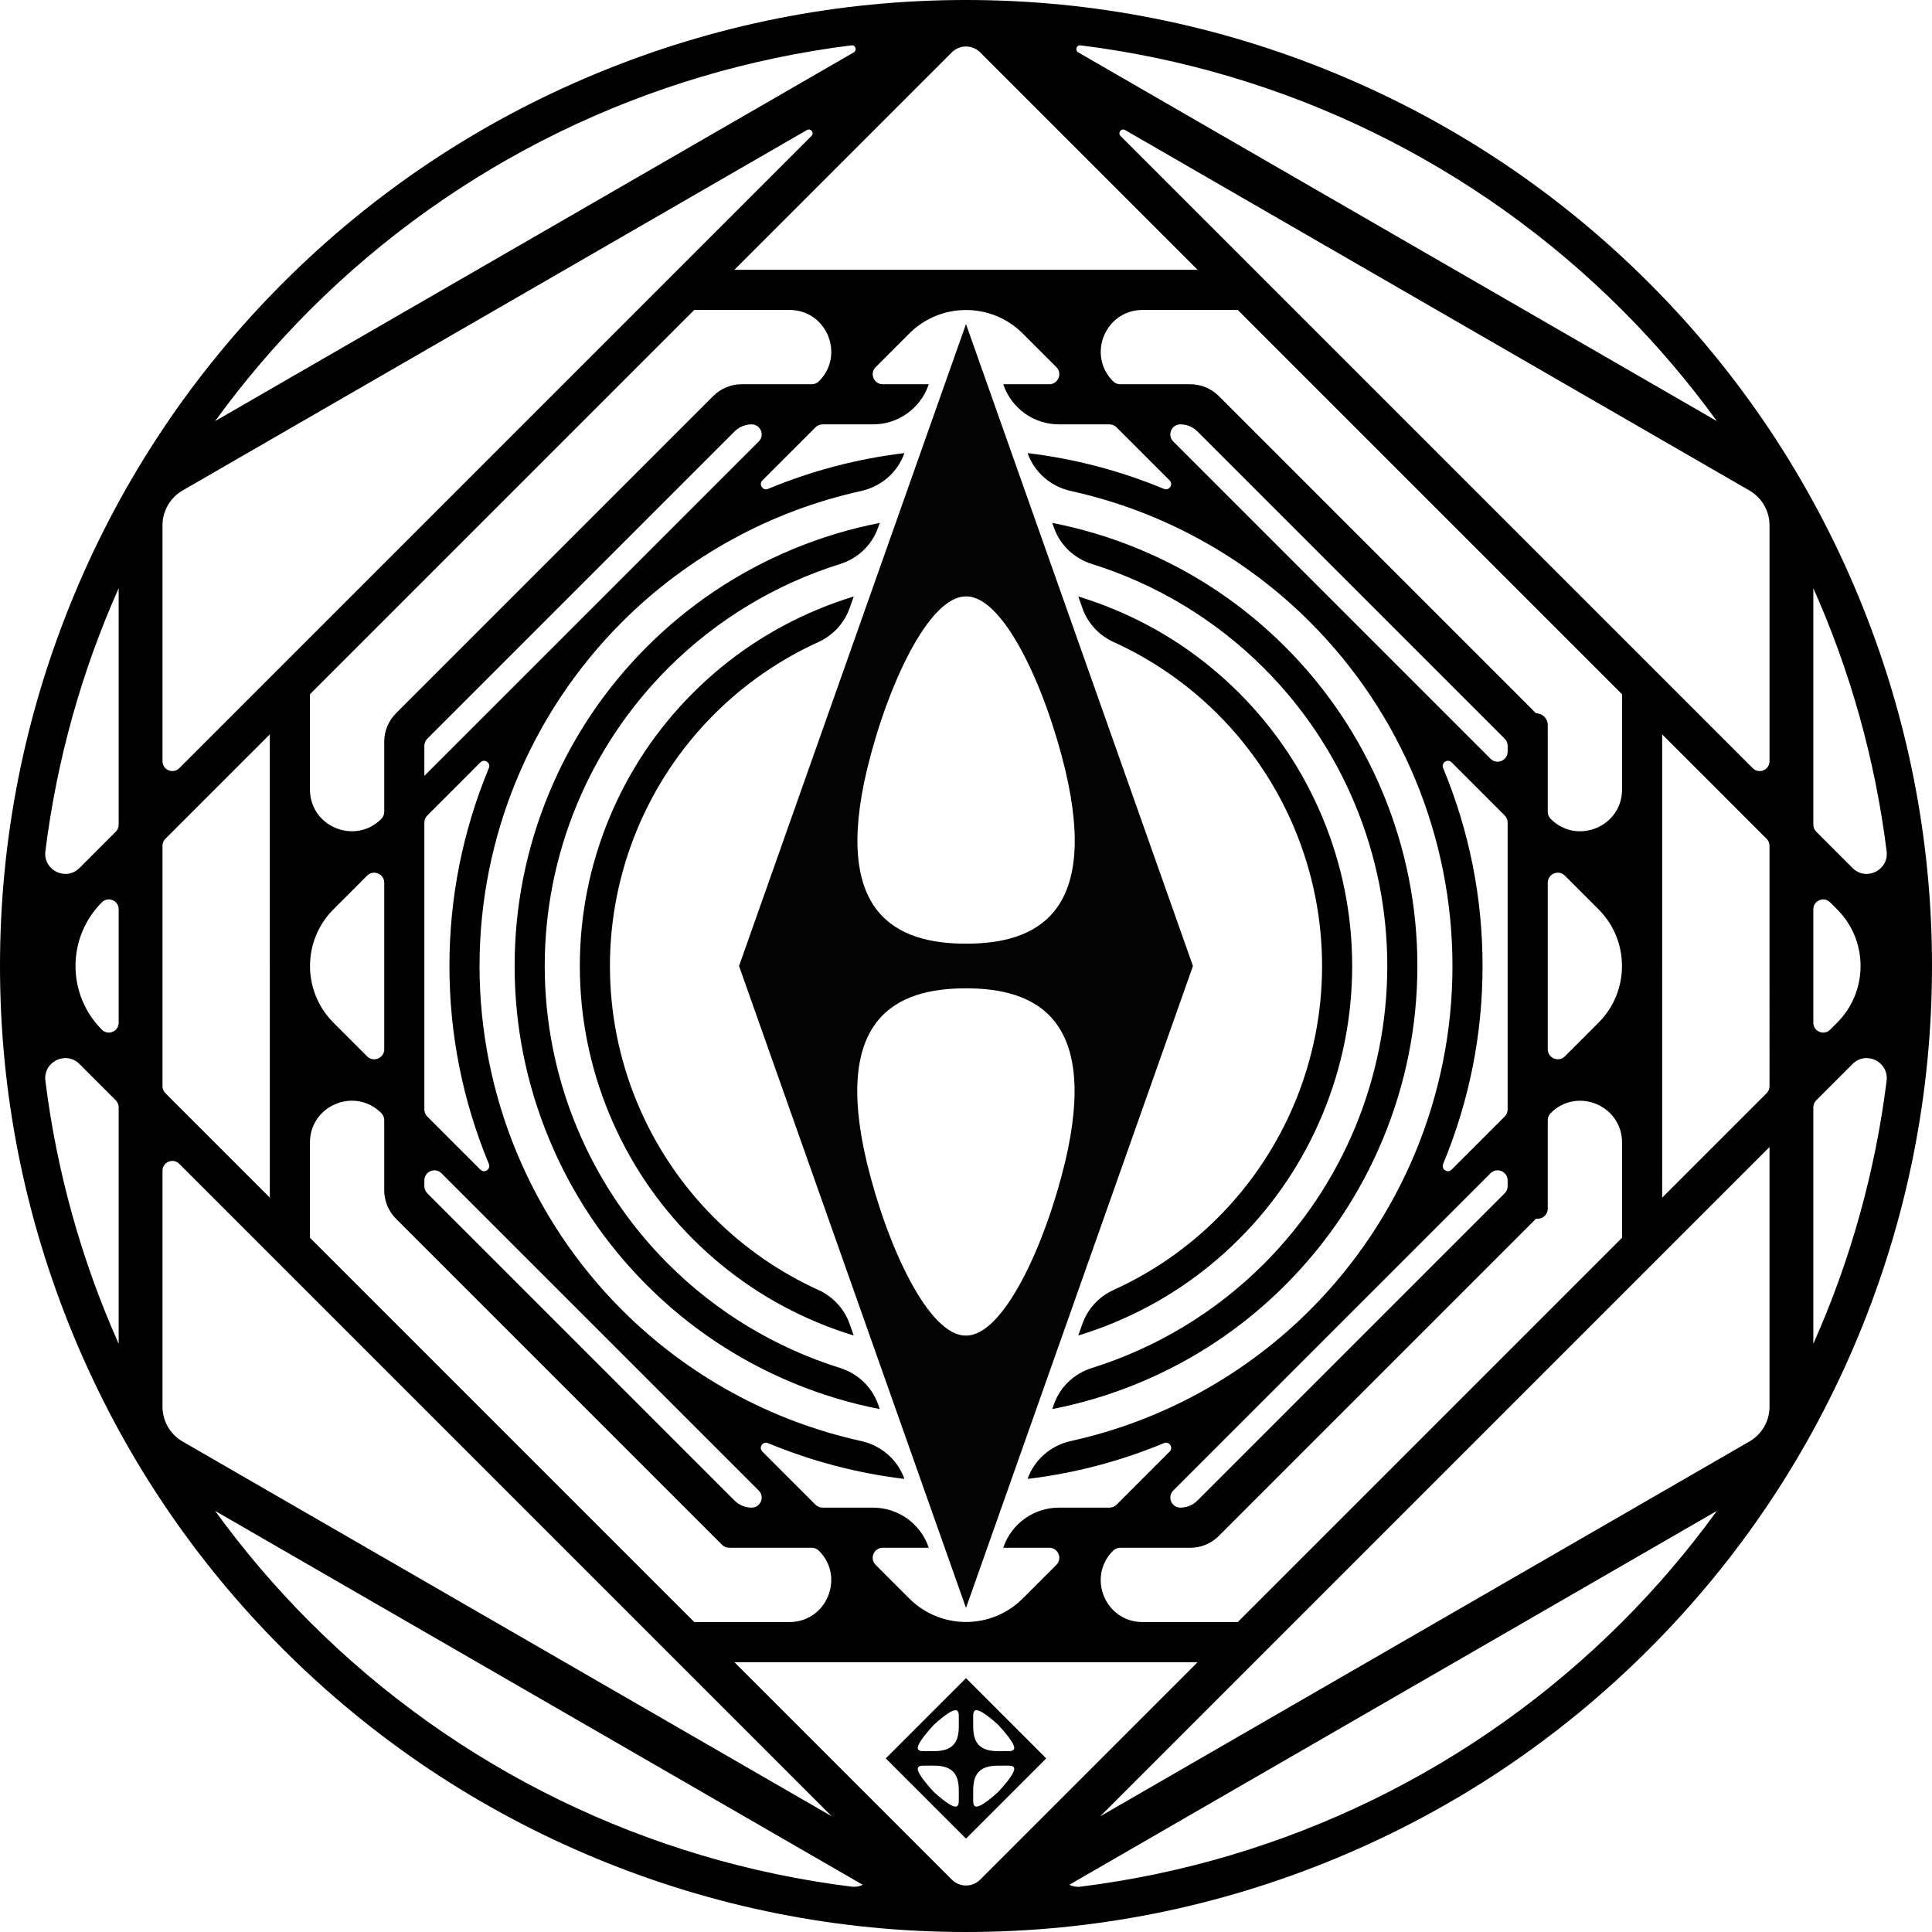
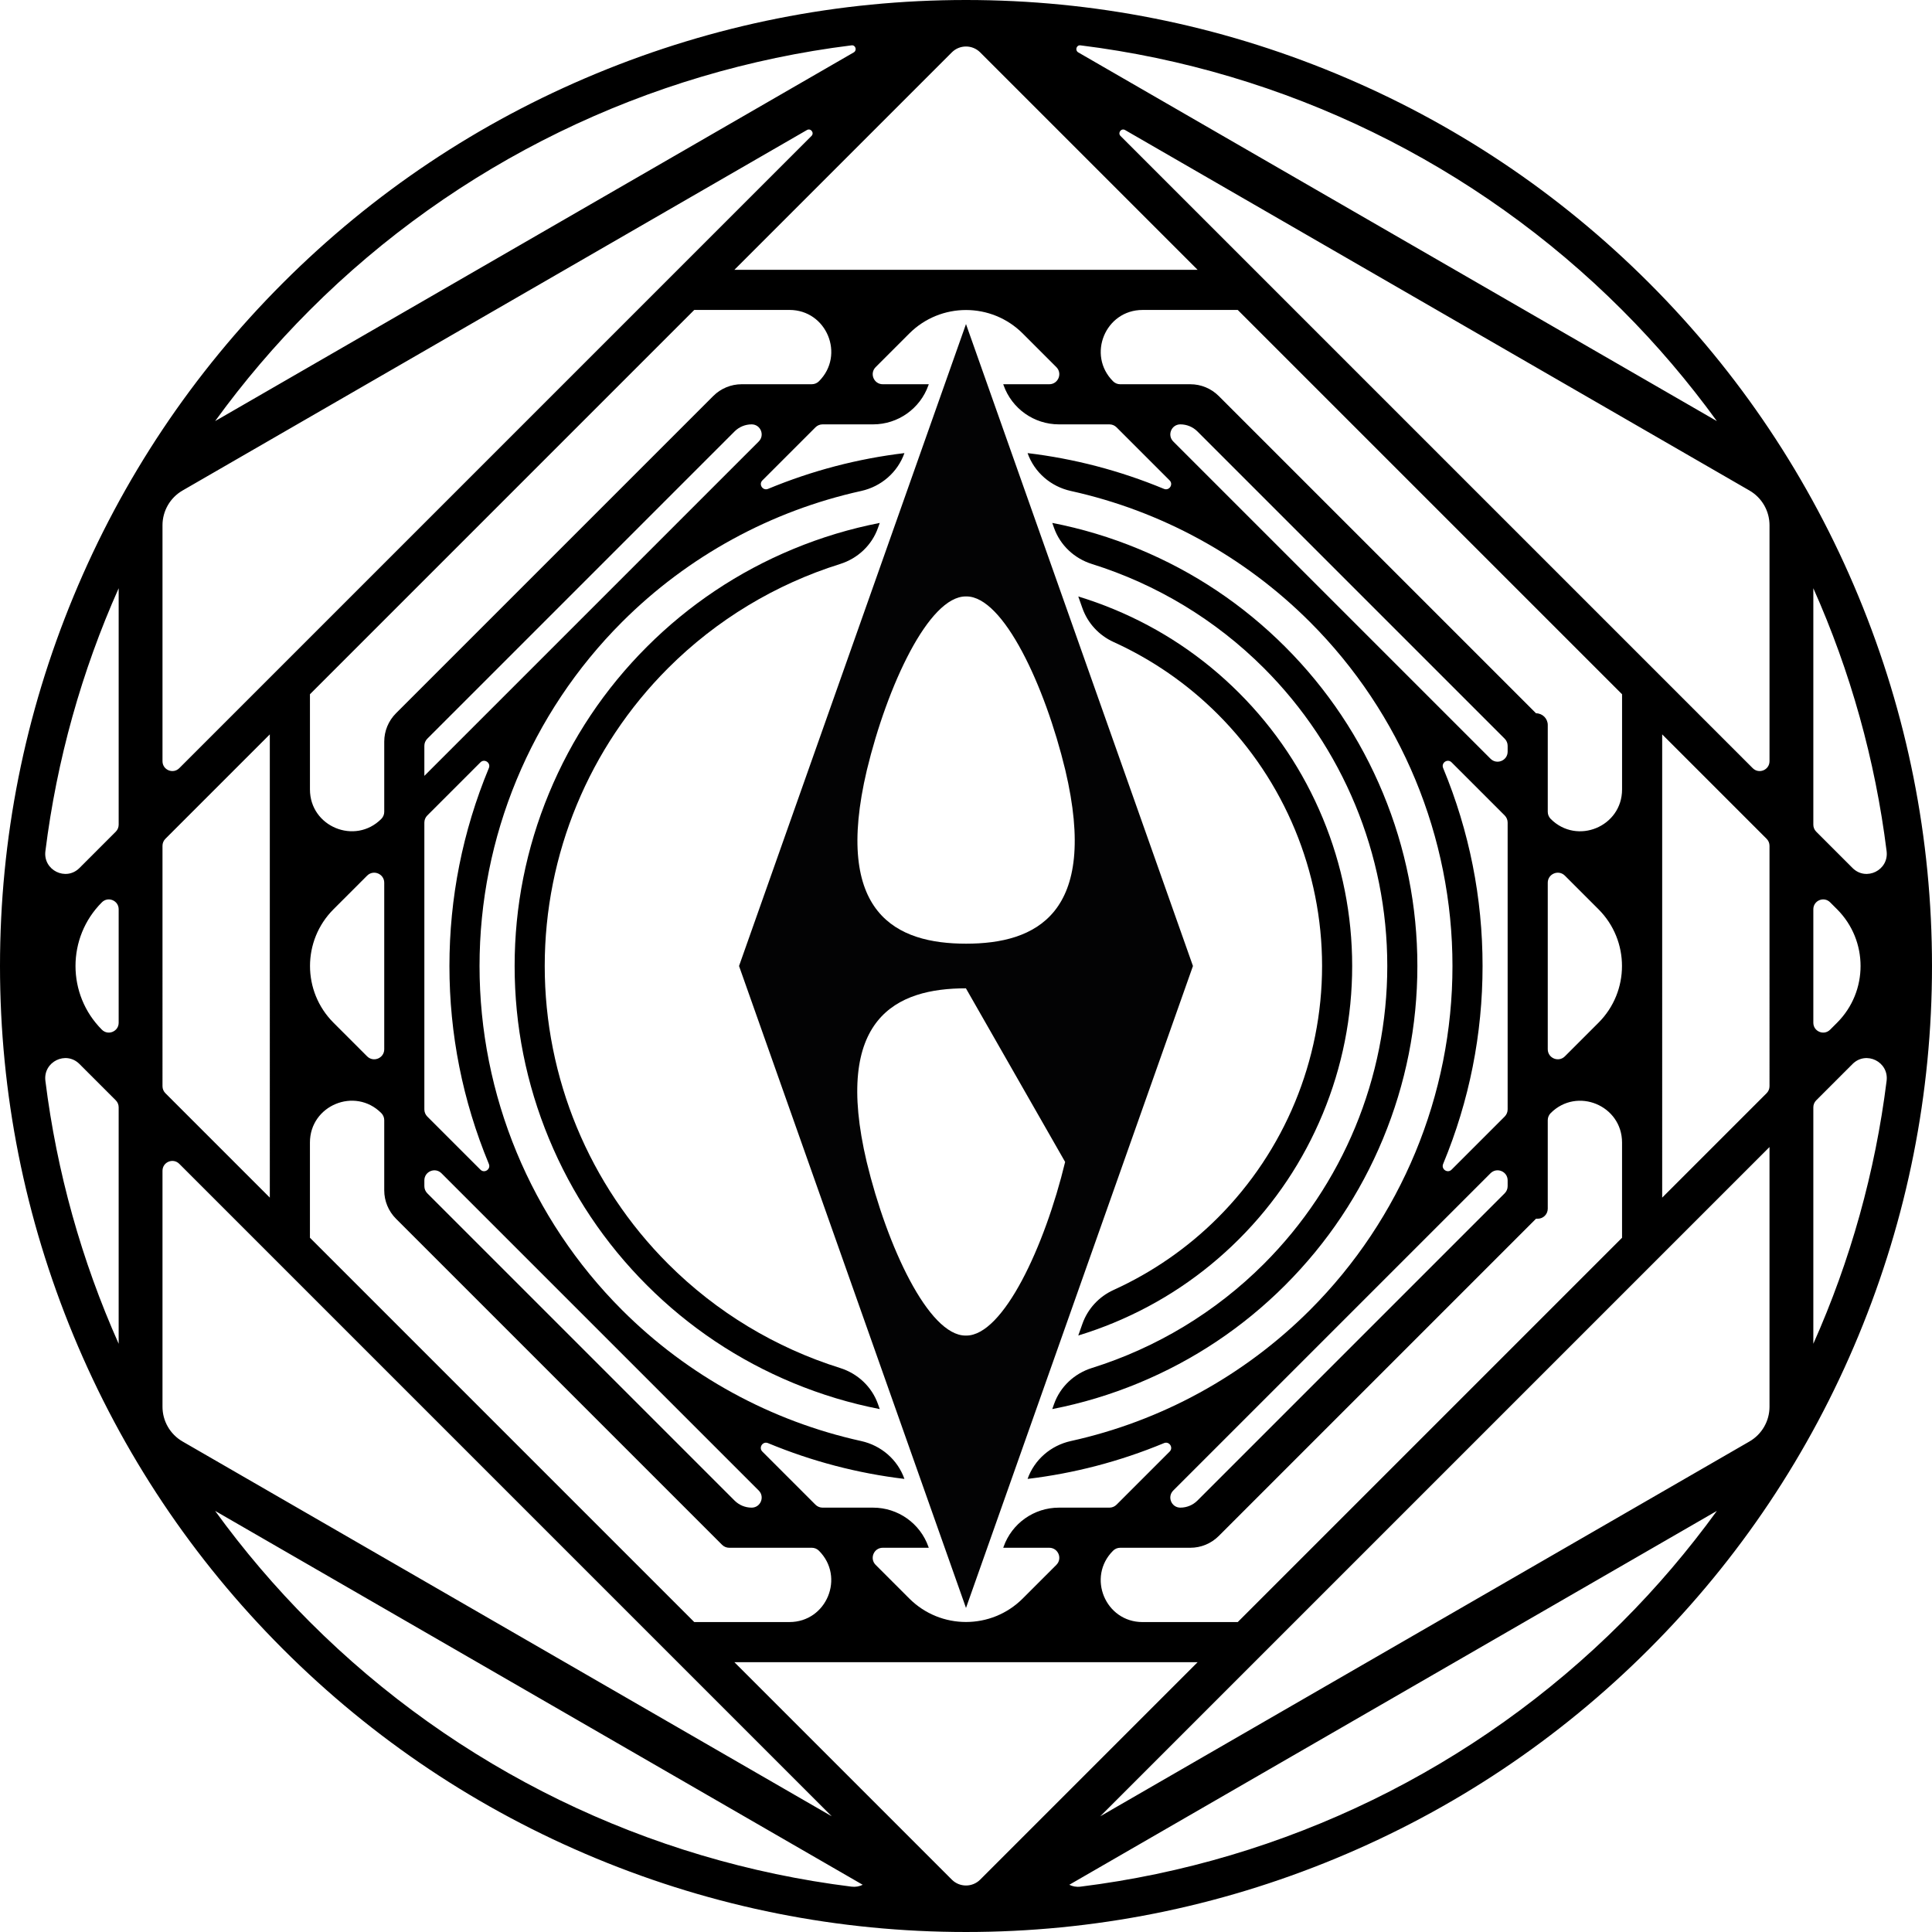
<svg xmlns="http://www.w3.org/2000/svg" version="1.1" id="Layer_1" x="0px" y="0px" viewBox="0 0 496.063 496.063" style="enable-background:new 0 0 496.063 496.063;" xml:space="preserve">
-   <path style="fill:#030304;" d="M248.031,412.858l58.274-164.826L248.031,83.205l-58.274,164.826  L248.031,412.858z M273.485,298.342c-5.237,21.719-15.903,44.58-25.375,44.58H247.908  c-9.473,0-20.138-22.861-25.375-44.58c-8.746-37.037,7.669-44.58,25.476-44.58  C265.816,253.762,282.231,261.305,273.485,298.342z M222.578,197.721  c5.237-21.719,15.903-44.58,25.375-44.58h0.201  c9.473,0,20.138,22.861,25.375,44.58c8.746,37.037-7.669,44.58-25.476,44.58  C230.247,242.301,213.832,234.758,222.578,197.721z" />
+   <path style="fill:#030304;" d="M248.031,412.858l58.274-164.826L248.031,83.205l-58.274,164.826  L248.031,412.858z M273.485,298.342c-5.237,21.719-15.903,44.58-25.375,44.58H247.908  c-9.473,0-20.138-22.861-25.375-44.58c-8.746-37.037,7.669-44.58,25.476-44.58  z M222.578,197.721  c5.237-21.719,15.903-44.58,25.375-44.58h0.201  c9.473,0,20.138,22.861,25.375,44.58c8.746,37.037-7.669,44.58-25.476,44.58  C230.247,242.301,213.832,234.758,222.578,197.721z" />
  <g>
    <path d="M477.183,153.114c-12.528-30.245-30.618-57.318-53.766-80.467   c-23.149-23.149-50.222-41.239-80.467-53.767C312.704,6.352,280.769,0,248.032,0   c-32.737,0-64.672,6.352-94.918,18.88c-30.245,12.528-57.318,30.618-80.467,53.766   c-23.149,23.149-41.239,50.222-53.767,80.467C6.352,183.359,0,215.294,0,248.031   c0,32.737,6.352,64.672,18.88,94.918c12.528,30.245,30.618,57.318,53.766,80.467   c23.149,23.149,50.222,41.238,80.467,53.767   c30.245,12.528,62.18,18.88,94.918,18.88c32.737,0,64.672-6.352,94.918-18.88   c30.245-12.528,57.318-30.618,80.467-53.766   c23.149-23.149,41.238-50.222,53.767-80.467   c12.528-30.245,18.88-62.18,18.88-94.917   C496.063,215.294,489.711,183.359,477.183,153.114z M465.594,151.034   c9.521,21.364,15.897,44.107,18.815,67.52c0.608,4.882-5.271,7.79-8.749,4.312   l-9.327-9.327c-0.473-0.473-0.739-1.115-0.739-1.785V151.034z M465.594,233.463   c0-2.249,2.719-3.375,4.309-1.785l1.785,1.785c8.046,8.046,8.046,21.091,0,29.137   l-1.785,1.785c-1.59,1.59-4.309,0.464-4.309-1.785V233.463z M277.404,11.641   c0.011,0.001,0.022,0.003,0.032,0.004C329.777,18.152,378.795,41.893,416.482,79.58   l0,0c8.914,8.914,17.036,18.468,24.346,28.543L276.847,13.449   C275.955,12.933,276.38,11.519,277.404,11.641z M248.031,11.939   c1.318,0,2.636,0.503,3.642,1.509l55.831,55.831H188.559l55.831-55.831   C245.395,12.442,246.713,11.939,248.031,11.939z M108.959,284.86v-73.657   c0-0.683,0.271-1.338,0.754-1.821l13.639-13.639   c1.037-1.037,2.731,0.11,2.169,1.465c-0.009,0.022-0.019,0.045-0.028,0.067   c-6.699,16.174-10.096,33.251-10.096,50.757c0,17.506,3.397,34.583,10.096,50.757   c0.009,0.023,0.019,0.045,0.028,0.068c0.562,1.354-1.132,2.502-2.169,1.465   l-13.639-13.639C109.231,286.198,108.959,285.543,108.959,284.86z M192.992,387.104   L192.992,387.104c-1.643,0-3.219-0.653-4.381-1.814l-78.898-78.898   c-0.483-0.483-0.754-1.138-0.754-1.821v-1.499c0-2.294,2.774-3.444,4.397-1.821   l81.457,81.457C196.435,384.33,195.286,387.104,192.992,387.104z M108.959,199.21   v-7.717c0-0.683,0.271-1.338,0.754-1.821l78.898-78.898   c1.162-1.162,2.738-1.814,4.381-1.814l0,0c2.294,0,3.444,2.774,1.821,4.396   L108.959,199.21z M190.426,98.658h-0c-2.732,0-5.352,1.085-7.284,3.017   l-0,0l-81.467,81.467c-1.932,1.932-3.017,4.552-3.017,7.284v0v18.019   c0,0.683-0.271,1.338-0.754,1.821c0,0-0.002,0.002-0.005,0.005   c-6.755,6.761-18.317,1.983-18.317-7.574v-24.44l35.474-35.474l63.202-63.202   h24.44c9.557,0,14.341,11.557,7.58,18.311l-0.012,0.012   c-0.483,0.482-1.138,0.753-1.82,0.753H190.426z M98.658,226.655v42.752   c0,2.294-2.774,3.443-4.397,1.821l-8.628-8.629   c-8.046-8.046-8.046-21.091,0-29.137l8.628-8.628   C95.884,223.212,98.658,224.361,98.658,226.655z M97.903,285.797   c0.483,0.483,0.754,1.139,0.754,1.822v18.017v0   c0,2.732,1.085,5.352,3.017,7.284l83.73,83.73   c0.483,0.483,1.138,0.754,1.821,0.754h3.2h18.019   c0.683,0,1.338,0.271,1.821,0.754c0,0,0.002,0.002,0.005,0.005   c6.761,6.755,1.983,18.317-7.574,18.317h-24.44l-98.676-98.676v-24.44   c0-9.557,11.557-14.341,18.312-7.58L97.903,285.797z M226.655,397.405h11.816   l-0.09-0.255c-2.129-6.021-7.822-10.046-14.208-10.046h-12.97   c-0.683,0-1.338-0.271-1.821-0.754l-13.639-13.639   c-1.032-1.032,0.105-2.733,1.453-2.174l0.079,0.033   c11.263,4.665,22.965,7.724,34.945,9.155l-0-0   c-1.753-4.958-5.975-8.59-11.11-9.723   c-23.076-5.093-44.43-16.674-61.401-33.646l-0-0   c-23.425-23.425-36.585-55.195-36.585-88.323v-0   c0-33.127,13.16-64.898,36.585-88.323l0-0   c16.972-16.972,38.325-28.553,61.401-33.646   c5.135-1.133,9.357-4.765,11.11-9.723l0-0   c-11.979,1.43-23.682,4.489-34.945,9.155l-0.067,0.028   c-1.35,0.56-2.489-1.145-1.456-2.178l13.63-13.63   c0.483-0.483,1.138-0.754,1.821-0.754h12.97c6.386,0,12.079-4.025,14.208-10.047   l0.09-0.255h-11.815c-2.294,0-3.443-2.774-1.821-4.397l8.628-8.628   c4.023-4.023,9.296-6.035,14.569-6.035s10.546,2.012,14.569,6.035l8.628,8.628   c1.622,1.622,0.473,4.397-1.821,4.397h-11.816l0.09,0.255   c2.129,6.021,7.822,10.047,14.208,10.047h12.97c0.683,0,1.338,0.271,1.821,0.754   l13.63,13.63c1.033,1.033-0.106,2.738-1.456,2.178l-0.068-0.028   c-11.263-4.665-22.966-7.724-34.945-9.155v0   c1.753,4.958,5.975,8.59,11.11,9.723c23.076,5.093,44.43,16.674,61.401,33.646   l0,0c23.425,23.425,36.585,55.195,36.585,88.323v0   c0,33.127-13.16,64.898-36.585,88.323l-0,0   c-16.972,16.972-38.325,28.553-61.401,33.646   c-5.135,1.133-9.357,4.765-11.11,9.723l0,0   c11.979-1.43,23.682-4.489,34.945-9.155l0.079-0.033   c1.348-0.559,2.485,1.142,1.453,2.174l-13.639,13.639   c-0.483,0.483-1.138,0.754-1.821,0.754h-12.97c-6.386,0-12.079,4.025-14.208,10.046   l-0.09,0.255h11.816c2.294,0,3.443,2.774,1.821,4.397l-8.629,8.628   c-4.023,4.023-9.296,6.035-14.569,6.035s-10.546-2.012-14.569-6.035l-8.628-8.628   C223.212,400.179,224.361,397.405,226.655,397.405z M382.707,194.813l-81.457-81.457   c-1.622-1.622-0.473-4.396,1.821-4.396l0,0c1.643,0,3.219,0.653,4.381,1.815   l78.898,78.898c0.483,0.483,0.754,1.138,0.754,1.821v1.499   C387.104,195.286,384.33,196.436,382.707,194.813z M386.349,286.681l-13.639,13.639   c-1.037,1.037-2.731-0.11-2.169-1.465c0.009-0.022,0.019-0.045,0.028-0.068   c6.699-16.174,10.096-33.251,10.096-50.757s-3.397-34.583-10.096-50.757   c-0.009-0.022-0.019-0.045-0.028-0.067c-0.562-1.354,1.132-2.502,2.169-1.465   l13.639,13.639c0.483,0.483,0.754,1.138,0.754,1.821v73.657   C387.104,285.543,386.832,286.198,386.349,286.681z M401.802,224.834l8.628,8.628   c8.046,8.046,8.046,21.091,0,29.137l-8.628,8.628   c-1.622,1.622-4.397,0.473-4.397-1.821v-42.752   C397.405,224.361,400.179,223.212,401.802,224.834z M387.104,303.071v1.499   c0,0.683-0.271,1.338-0.754,1.821l-78.898,78.898   c-1.162,1.162-2.737,1.814-4.381,1.814l0,0c-2.294,0-3.444-2.774-1.821-4.397   l81.457-81.457C384.33,299.627,387.104,300.777,387.104,303.071z M285.797,398.16   c0.483-0.483,1.139-0.754,1.822-0.754h18.017h0   c2.732,0,5.352-1.085,7.284-3.017l81.467-81.467h0.442   c1.422,0,2.575-1.153,2.575-2.575v-4.709v-18.019   c0-0.683,0.271-1.338,0.754-1.821c0,0,0.002-0.002,0.005-0.005   c6.755-6.761,18.317-1.983,18.317,7.574v24.44l-98.676,98.676h-24.44   c-9.557,0-14.341-11.557-7.58-18.312L285.797,398.16z M398.16,210.266   c-0.483-0.483-0.754-1.138-0.754-1.821v-22.286c0-1.666-1.351-3.017-3.017-3.017l0,0   l-81.467-81.467l-0-0c-1.932-1.932-4.552-3.017-7.284-3.017h-0   h-18.019c-0.683,0-1.337-0.271-1.82-0.753l-0.006-0.006   c-6.763-6.757-1.978-18.317,7.582-18.317h24.432l98.676,98.676v24.44   c0,9.557-11.563,14.335-18.317,7.574C398.162,210.267,398.16,210.266,398.16,210.266z    M79.58,79.581l0-0C117.268,41.893,166.286,18.152,218.627,11.645   c0.011-0.001,0.022-0.003,0.032-0.004c1.024-0.121,1.449,1.293,0.557,1.808   L55.234,108.123C62.544,98.048,70.667,88.494,79.58,79.581z M41.722,134.866   c0-3.68,1.963-7.081,5.151-8.922l160.311-92.555   c0.982-0.567,1.972,0.724,1.17,1.525l-34.364,34.364h-0l-3.017,3.017   l-98.676,98.676l-3.017,3.017v0l-23.248,23.248   c-1.59,1.59-4.309,0.464-4.309-1.785V134.866z M41.722,217.161   c0-0.669,0.266-1.312,0.739-1.785l26.817-26.817V307.504l-26.817-26.817   c-0.473-0.473-0.739-1.115-0.739-1.785V217.161z M30.469,345.028   c-9.521-21.364-15.897-44.107-18.815-67.52c-0.608-4.882,5.271-7.79,8.749-4.312   l9.326,9.326c0.473,0.473,0.739,1.115,0.739,1.785V345.028z M30.469,262.6   c0,2.249-2.719,3.375-4.309,1.785c-9.032-9.032-9.032-23.675,0-32.707v-0   c1.59-1.59,4.309-0.464,4.309,1.785V262.6z M30.469,211.754   c0,0.669-0.266,1.312-0.739,1.785l-9.326,9.327   c-3.478,3.478-9.358,0.57-8.749-4.312c2.918-23.413,9.295-46.155,18.815-67.519   V211.754z M41.722,361.197v-60.586c0-2.249,2.719-3.375,4.309-1.785l23.248,23.248   v0l3.017,3.017l98.676,98.676l3.017,3.017h0l39.572,39.572L46.873,370.118   C43.686,368.278,41.722,364.877,41.722,361.197z M218.627,484.418   c-52.341-6.507-101.358-30.248-139.046-67.936l-0-0   c-8.913-8.913-17.036-18.467-24.346-28.543l166.275,95.999   C220.676,484.351,219.705,484.553,218.627,484.418z M248.031,484.124   c-1.318,0-2.636-0.503-3.642-1.509l-55.831-55.831H307.504l-55.831,55.831   C250.668,483.621,249.35,484.124,248.031,484.124z M416.482,416.482l-0,0   c-37.688,37.688-86.705,61.429-139.046,67.936   c-1.079,0.134-2.05-0.068-2.883-0.48l166.275-95.999   C433.519,398.015,425.396,407.569,416.482,416.482z M454.341,361.197   c0,3.68-1.963,7.081-5.151,8.921l-166.689,96.238l39.572-39.572h0   l3.017-3.017l98.676-98.676l3.017-3.017v-0l27.557-27.557V361.197z    M454.341,278.902c0,0.669-0.266,1.312-0.739,1.785l-26.817,26.817V188.559   l26.817,26.817c0.473,0.473,0.739,1.115,0.739,1.785V278.902z M454.341,195.452   c0,2.249-2.719,3.375-4.309,1.785l-23.248-23.248v-0l-3.017-3.017   l-98.676-98.676l-3.017-3.017h-0l-34.364-34.364   c-0.802-0.802,0.189-2.092,1.17-1.525l160.311,92.555   c3.187,1.84,5.151,5.241,5.151,8.922V195.452z M484.409,277.509   c-2.918,23.413-9.295,46.155-18.815,67.52v-60.72   c0-0.669,0.266-1.312,0.739-1.785l9.327-9.327   C479.139,269.719,485.018,272.627,484.409,277.509z" />
-     <path d="M183.383,183.383h0c7.812-7.812,16.896-14.049,26.762-18.536   c3.737-1.7,6.632-4.83,8.001-8.7l1.057-2.989   c-3.076,0.937-6.117,2.027-9.115,3.269c-12.091,5.008-22.914,12.24-32.168,21.494   c-9.254,9.254-16.486,20.077-21.494,32.168   c-5.008,12.091-7.548,24.857-7.548,37.944s2.539,25.853,7.548,37.944   c5.008,12.091,12.24,22.914,21.494,32.168   c9.254,9.254,20.077,16.486,32.168,21.494c2.999,1.242,6.039,2.331,9.116,3.269   l-1.057-2.989c-1.368-3.871-4.264-7.001-8.001-8.7   c-9.866-4.487-18.951-10.725-26.762-18.536l-0-0   c-17.146-17.146-26.778-40.401-26.778-64.649v-0   C156.604,223.783,166.237,200.529,183.383,183.383z" />
    <path d="M312.68,312.68l-0,0c-7.812,7.812-16.897,14.049-26.762,18.536   c-3.737,1.7-6.632,4.83-8.001,8.7l-1.057,2.989   c3.076-0.937,6.117-2.027,9.116-3.269c12.091-5.008,22.914-12.24,32.168-21.494   c9.254-9.254,16.486-20.077,21.494-32.168   c5.008-12.091,7.548-24.857,7.548-37.944c0-13.087-2.539-25.853-7.548-37.944   c-5.008-12.091-12.24-22.914-21.494-32.168   c-9.254-9.254-20.077-16.486-32.168-21.494c-2.999-1.242-6.039-2.331-9.116-3.269   l1.057,2.989c1.368,3.871,4.264,7.001,8.001,8.7   c9.866,4.487,18.951,10.725,26.762,18.536h0   c17.146,17.146,26.778,40.401,26.778,64.649v0   C339.459,272.279,329.826,295.534,312.68,312.68z" />
    <path d="M171.546,324.517h-0c-20.285-20.285-31.681-47.798-31.681-76.486v-0   c0-28.688,11.396-56.201,31.681-76.486l0-0   c12.458-12.458,27.643-21.557,44.151-26.728c4.523-1.417,8.156-4.813,9.736-9.282   l0.448-1.268c-7.569,1.473-14.987,3.704-22.2,6.692   c-14.132,5.854-26.782,14.306-37.598,25.123   c-10.816,10.816-19.269,23.466-25.123,37.599   c-5.854,14.132-8.822,29.054-8.822,44.35c0,15.297,2.968,30.218,8.822,44.351   c5.854,14.132,14.306,26.782,25.123,37.599   c10.816,10.816,23.466,19.269,37.599,25.123   c7.212,2.987,14.631,5.219,22.2,6.692l-0.448-1.269   c-1.58-4.469-5.212-7.865-9.736-9.282   C199.189,346.074,184.003,336.975,171.546,324.517z" />
    <path d="M270.182,361.795c7.569-1.473,14.988-3.704,22.2-6.692   c14.132-5.854,26.782-14.306,37.599-25.123   c10.816-10.816,19.269-23.466,25.123-37.599s8.822-29.054,8.822-44.35   s-2.968-30.218-8.822-44.351c-5.854-14.132-14.306-26.782-25.122-37.599   c-10.816-10.816-23.466-19.269-37.599-25.123   c-7.212-2.988-14.631-5.219-22.2-6.692l0.448,1.269   c1.58,4.469,5.212,7.865,9.736,9.282c16.508,5.17,31.693,14.27,44.151,26.728   v0c20.285,20.285,31.681,47.798,31.681,76.486v0   c0,28.688-11.396,56.201-31.681,76.486c-12.458,12.458-27.643,21.557-44.151,26.728   c-4.523,1.417-8.156,4.813-9.736,9.282L270.182,361.795z" />
  </g>
-   <path style="fill:#020203;" d="M248.031,430.886l-20.603,20.603l20.603,20.603l20.603-20.603  L248.031,430.886z M246.184,462.046c0,1.673,0.001,3.825-6.418-1.933  c-4.198-4.587-4.402-5.932-3.956-6.379c0.454-0.47,0.574-0.385,3.992-0.385  c5.065,0,6.382,2.491,6.382,6.417C246.185,459.767,246.184,461.195,246.184,462.046z   M239.802,449.629c-3.418,0-3.538,0.085-3.992-0.385  c-0.446-0.446-0.242-1.792,3.956-6.379c6.418-5.758,6.418-3.606,6.418-1.933  c0,0.851,0.001,2.28,0.001,2.28C246.185,447.138,244.867,449.629,239.802,449.629z   M249.879,440.932c0-1.673-0.001-3.825,6.418,1.933  c4.198,4.587,4.402,5.932,3.956,6.379c-0.454,0.47-0.574,0.385-3.992,0.385  c-5.065,0-6.382-2.491-6.382-6.417C249.878,443.212,249.879,441.783,249.879,440.932z   M256.297,460.113c-6.418,5.758-6.418,3.606-6.418,1.933  c0-0.851-0.001-2.28-0.001-2.28c0-3.926,1.318-6.417,6.382-6.417  c3.418,0,3.538-0.085,3.992,0.385C260.699,454.181,260.495,455.526,256.297,460.113z" />
</svg>